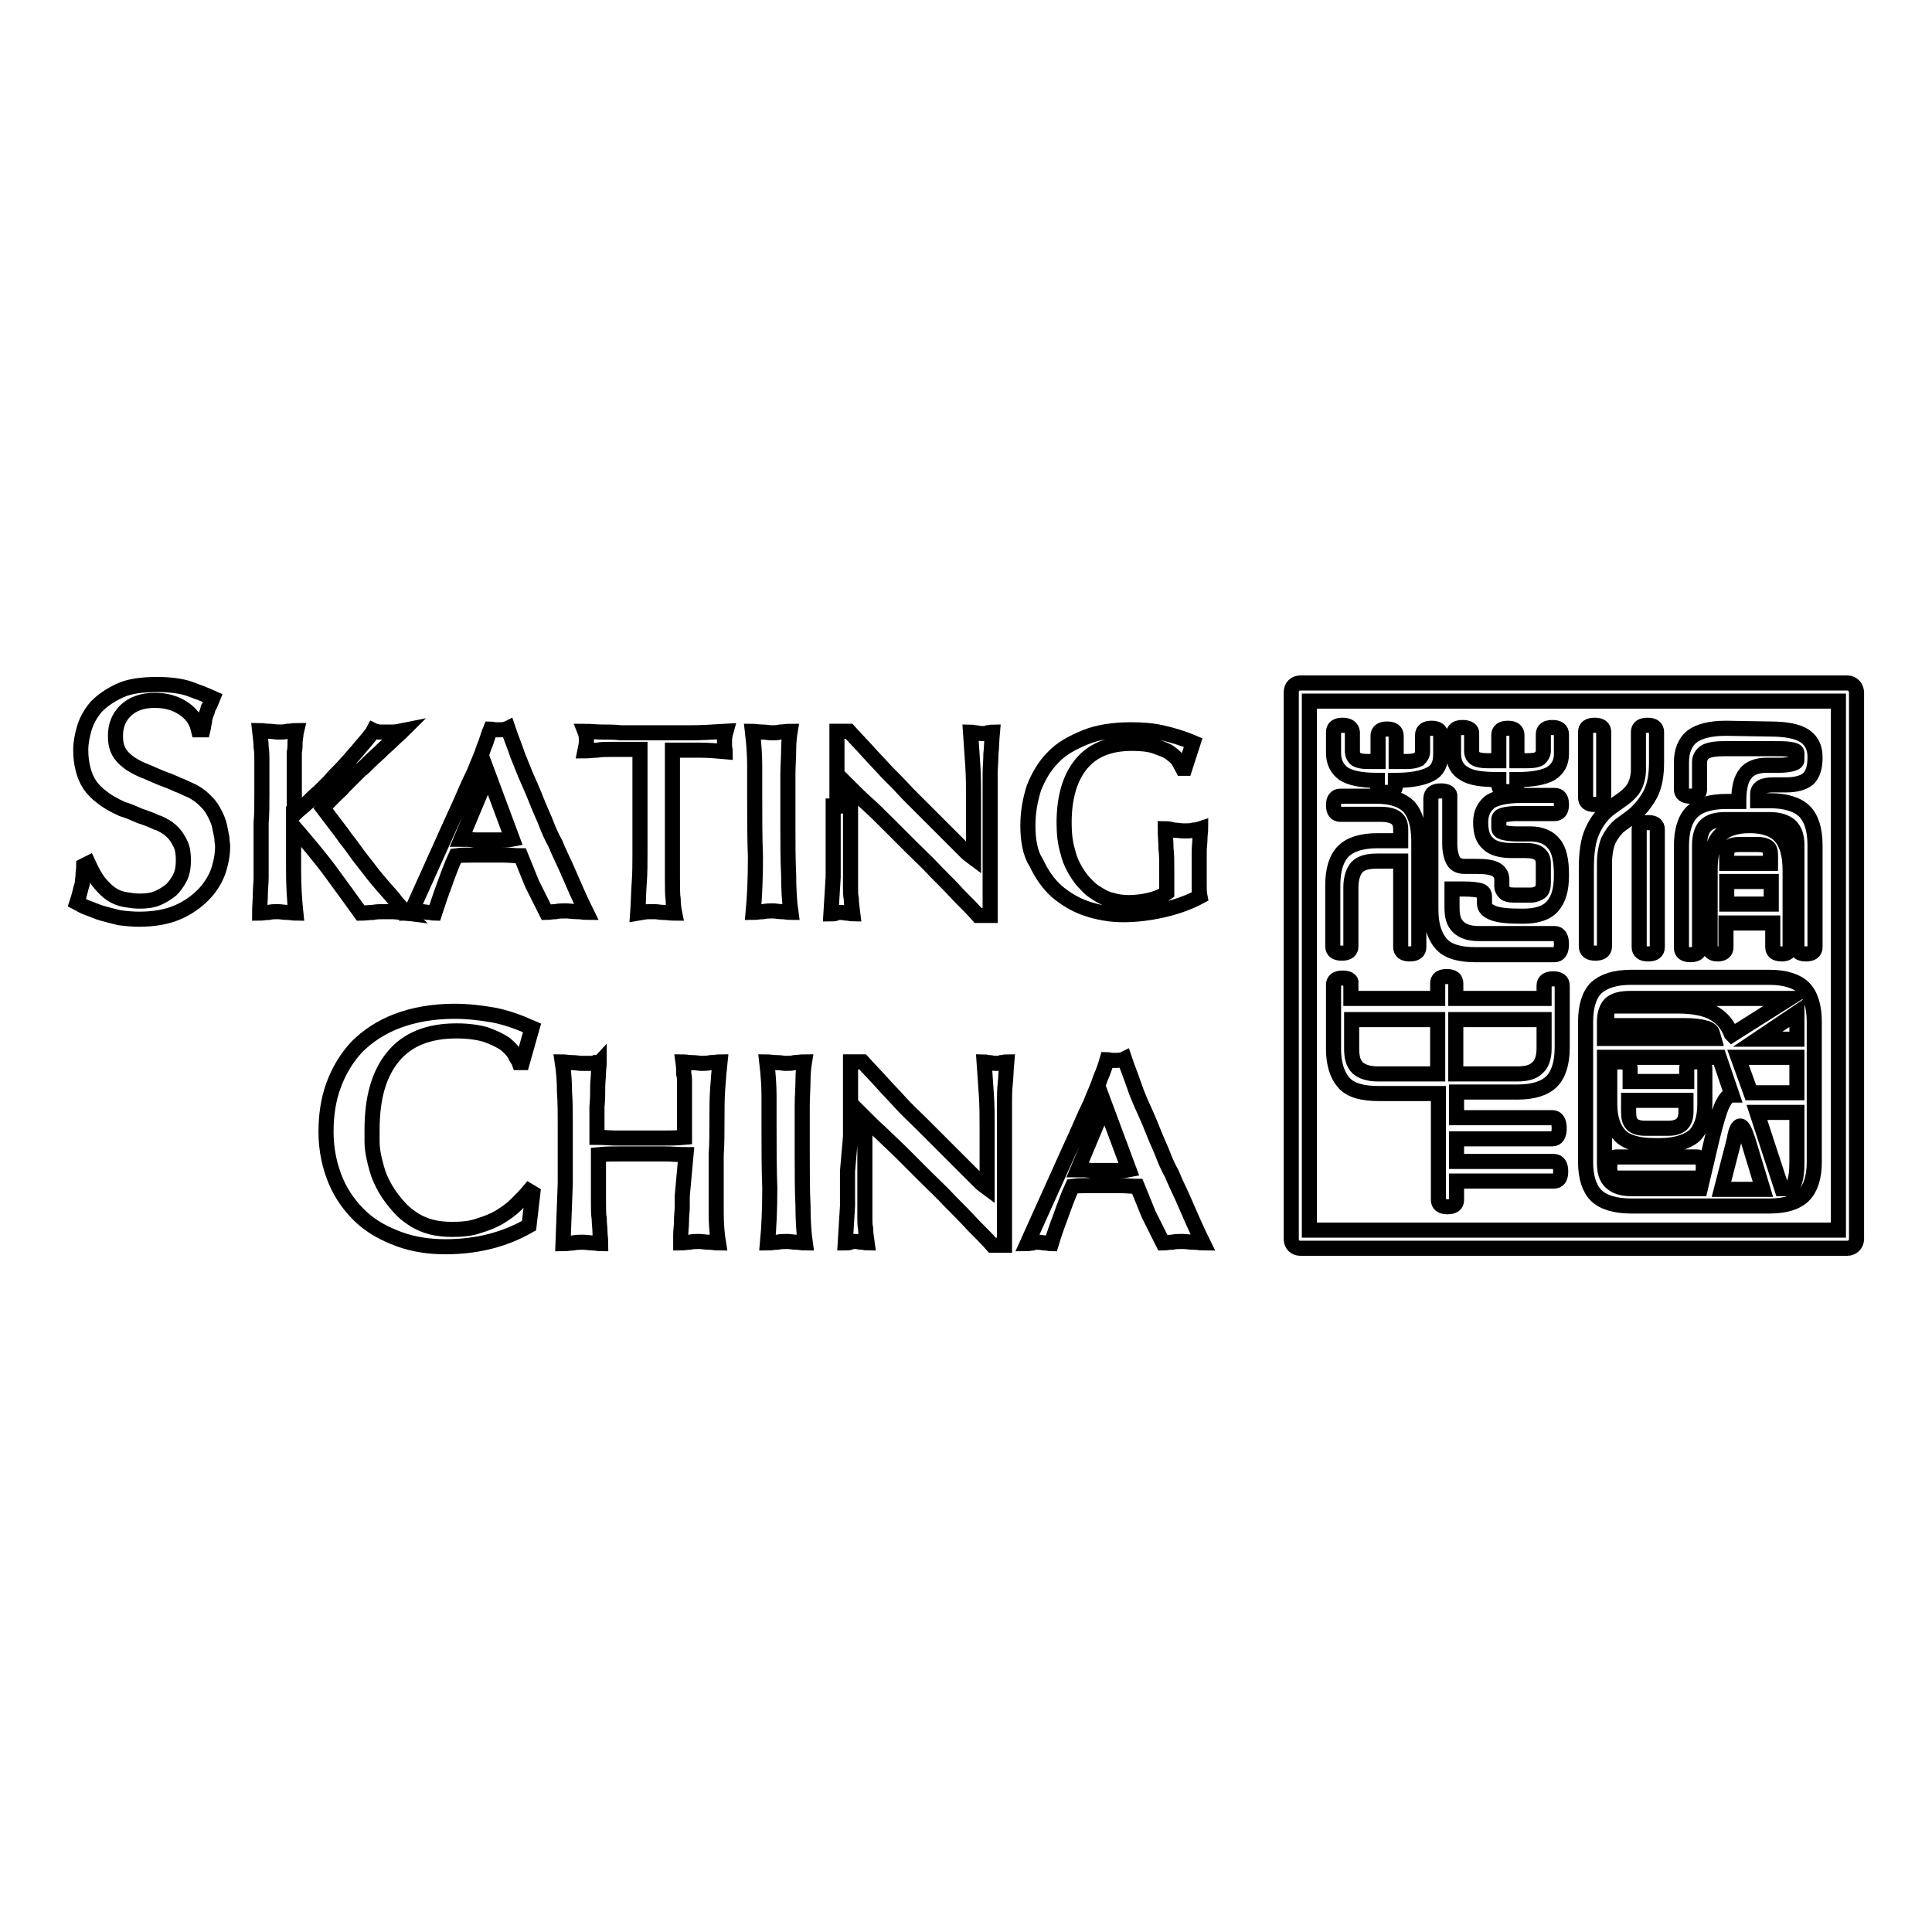
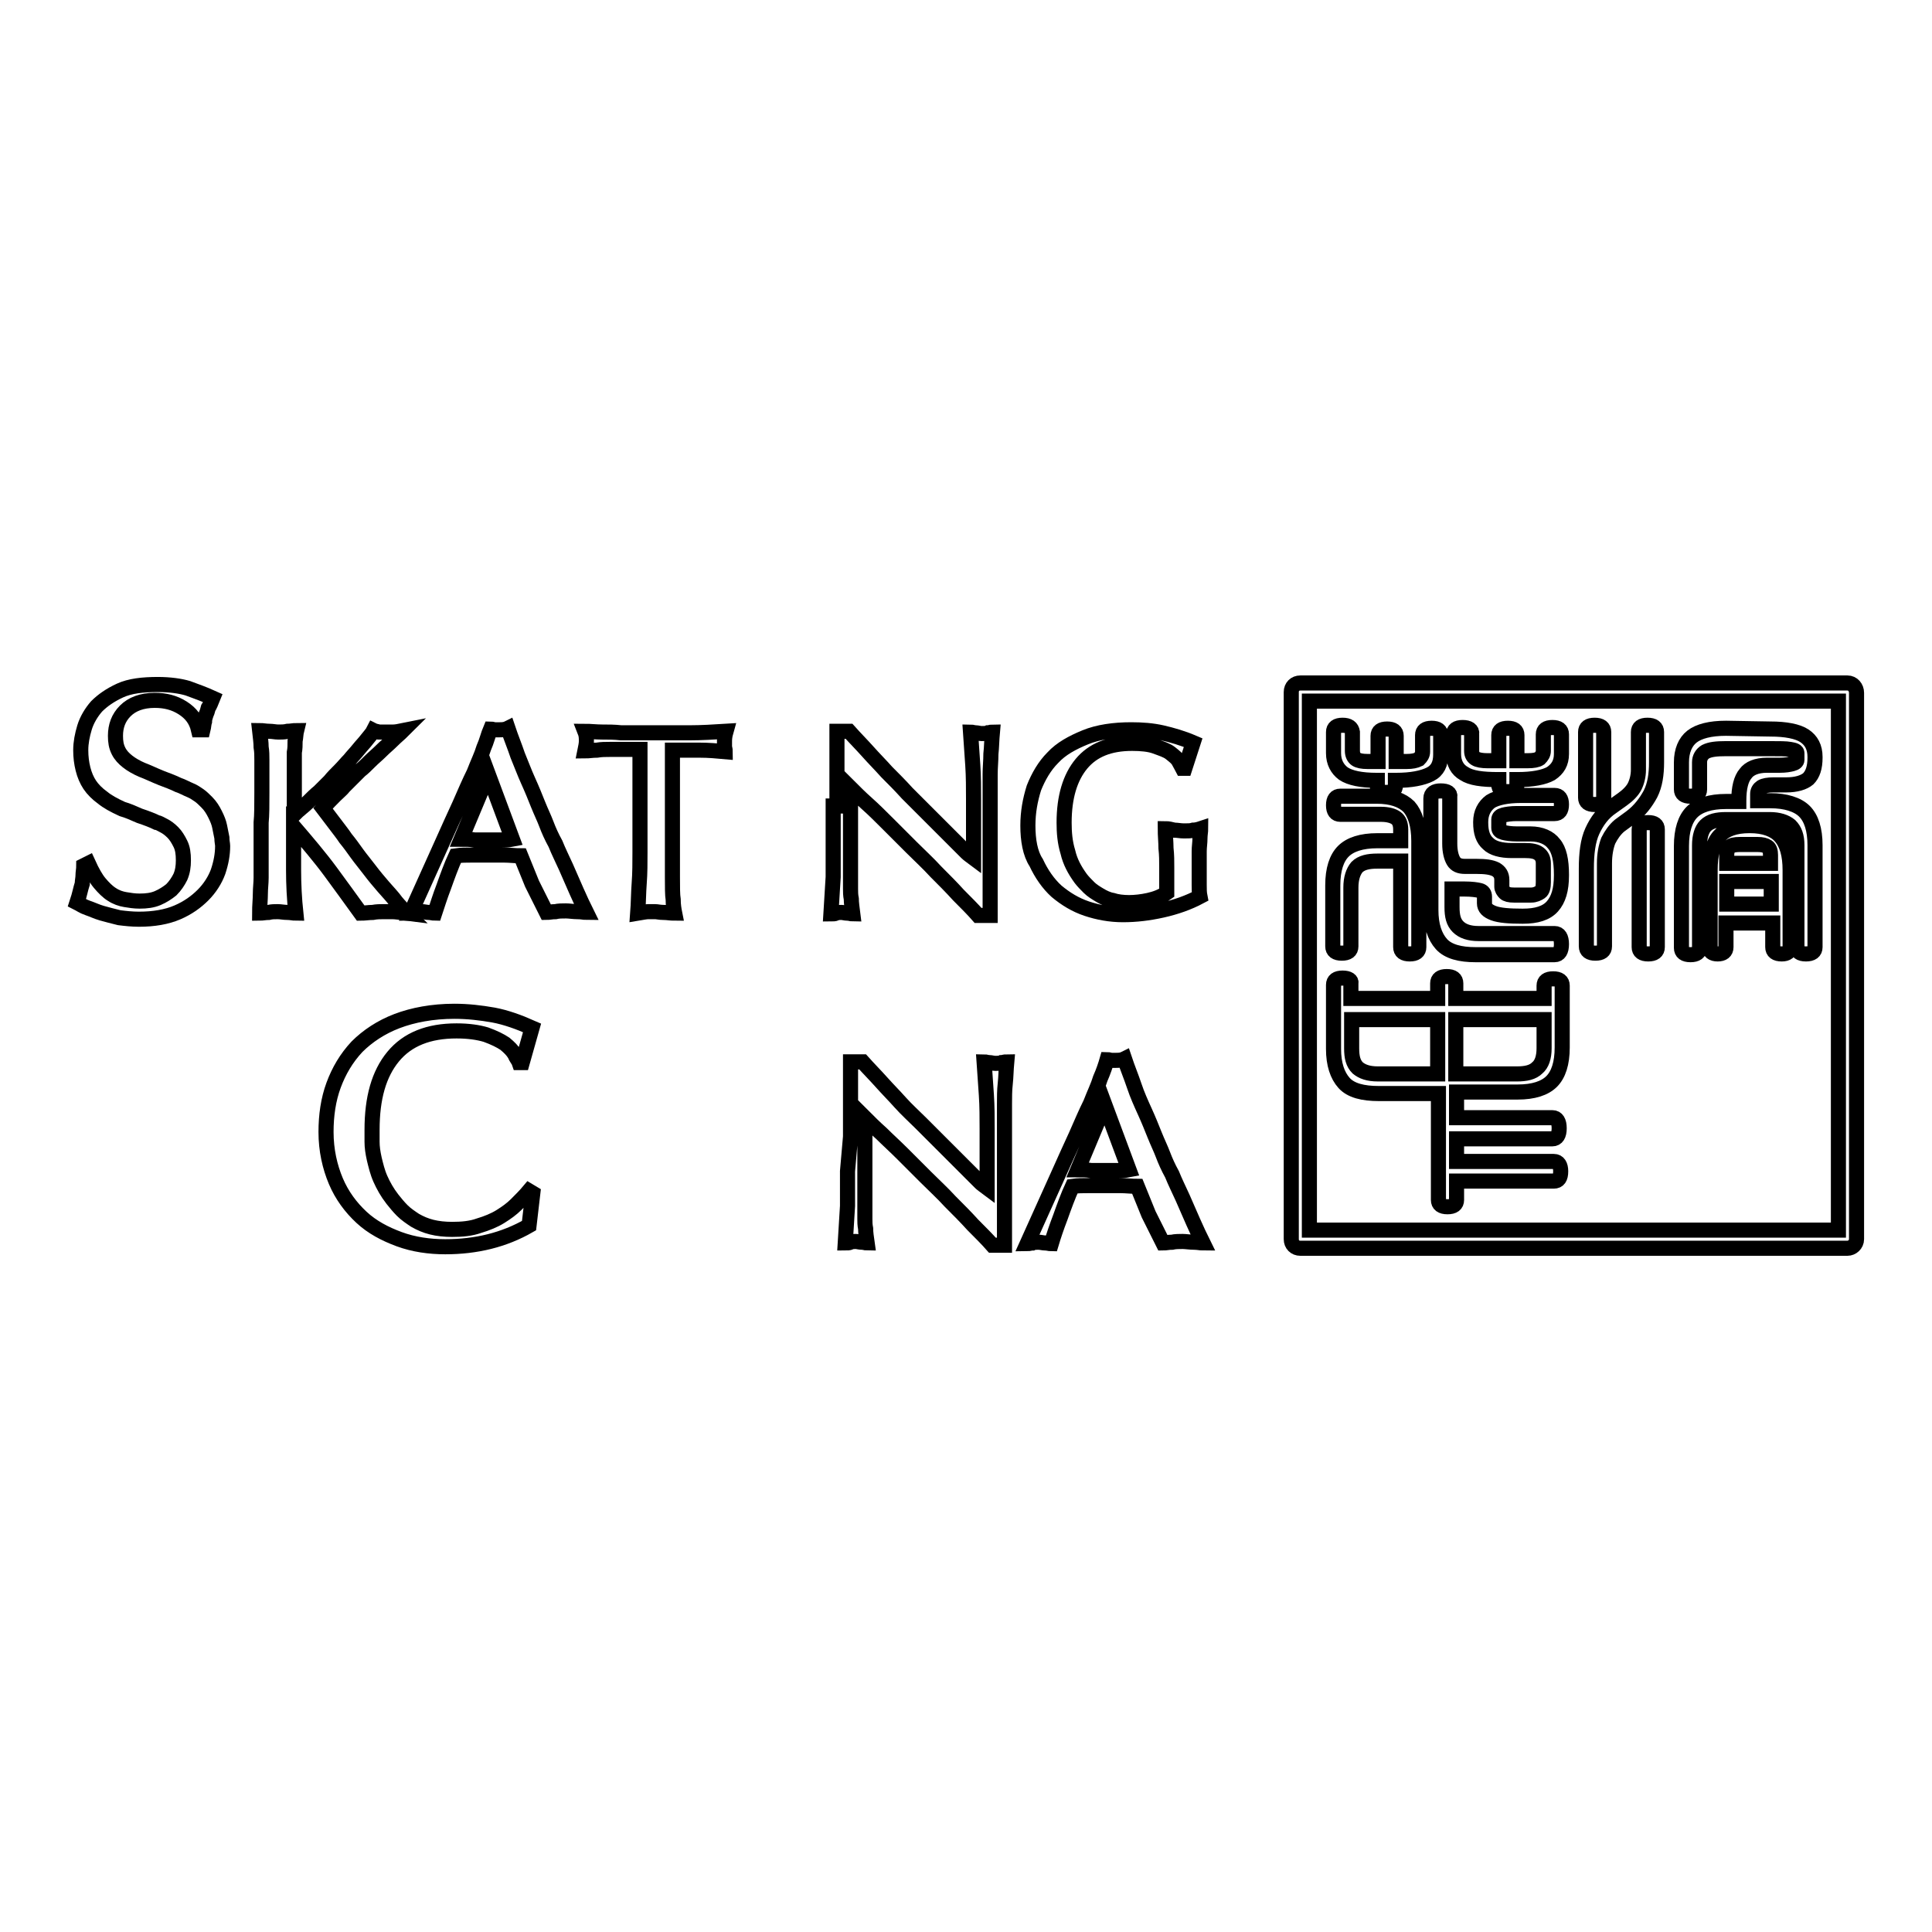
<svg xmlns="http://www.w3.org/2000/svg" version="1.1" x="0px" y="0px" viewBox="0 0 256 256" enable-background="new 0 0 256 256" xml:space="preserve">
  <g>
    <g>
      <path stroke-width="2" fill-opacity="0" stroke="#000000" d="M177.9,96.1c-0.8,0-1.2,0.3-1.2,0.9v2.8c0,1.2,0.5,2.1,1.3,2.7c0.9,0.6,2.4,0.9,4.4,0.9h0.1v0.7c0,0.6,0.4,0.9,1.2,0.9c0.8,0,1.2-0.3,1.2-0.9v-0.7h0.1c2,0,3.5-0.3,4.5-0.8s1.4-1.4,1.4-2.6v-2.6c0-0.6-0.4-0.9-1.2-0.9c-0.8,0-1.2,0.3-1.2,0.9v2.2c0,0.4-0.2,0.7-0.5,1c-0.4,0.2-0.9,0.3-1.6,0.3h-1.4v-3.4c0-0.6-0.4-0.9-1.2-0.9c-0.8,0-1.2,0.3-1.2,0.9v3.4h-1.4c-0.7,0-1.2-0.1-1.5-0.3c-0.3-0.2-0.5-0.6-0.5-1.1V97C179.1,96.4,178.7,96.1,177.9,96.1L177.9,96.1z M193.8,96.4c-0.8,0-1.2,0.3-1.2,0.9v2.6c0,1.2,0.5,2.1,1.4,2.6c0.9,0.6,2.4,0.8,4.5,0.8h0.1v0.7c0,0.6,0.4,0.9,1.2,0.9c0.8,0,1.2-0.3,1.2-0.9v-0.7h0.1c2,0,3.5-0.3,4.4-0.8c0.9-0.6,1.4-1.4,1.4-2.6v-2.6c0-0.6-0.4-0.9-1.2-0.9c-0.8,0-1.2,0.3-1.2,0.9v2.2c0,0.4-0.2,0.7-0.5,1c-0.3,0.2-0.8,0.3-1.6,0.3H201v-3.4c0-0.6-0.4-0.9-1.2-0.9c-0.8,0-1.2,0.3-1.2,0.9v3.4h-1.5c-0.7,0-1.3-0.1-1.6-0.3c-0.3-0.2-0.5-0.5-0.5-1v-2.2C195.1,96.7,194.6,96.4,193.8,96.4L193.8,96.4z M176.7,106.7c0,0.8,0.3,1.2,0.9,1.2h5.4c0.9,0,1.6,0.2,2,0.5s0.6,0.8,0.6,1.5v1.5h-3.1c-2.1,0-3.6,0.5-4.5,1.4c-0.9,0.9-1.4,2.4-1.4,4.5v8.1c0,0.6,0.4,0.9,1.2,0.9c0.8,0,1.2-0.3,1.2-0.9v-7.8c0-1.2,0.3-2.1,0.8-2.7c0.6-0.6,1.5-0.8,2.7-0.8h3.1v11.4c0,0.6,0.4,0.9,1.2,0.9c0.8,0,1.2-0.3,1.2-0.9v-14.1c0-2.1-0.5-3.6-1.3-4.5c-0.9-0.9-2.3-1.4-4.3-1.4h-4.8C177,105.5,176.7,105.9,176.7,106.7L176.7,106.7z M190.9,104.8c-0.8,0-1.3,0.3-1.3,1v14.8c0,2,0.5,3.5,1.4,4.5s2.5,1.4,4.5,1.4H206c0.6,0,0.9-0.5,0.9-1.4c0-0.9-0.3-1.4-0.9-1.4h-10.1c-1.2,0-2.1-0.3-2.7-0.9c-0.6-0.6-0.8-1.4-0.8-2.6v-2.4h1.7c0.9,0,1.6,0.1,2,0.2c0.4,0.1,0.6,0.4,0.6,0.8v0.9c0,0.6,0.4,1,1.2,1.3c0.8,0.3,2.1,0.4,3.8,0.4h0.1c1.8,0,3.1-0.4,3.9-1.3c0.8-0.9,1.2-2.2,1.2-4.1v-0.1c0-1.9-0.3-3.3-1-4.1c-0.6-0.8-1.7-1.3-3.1-1.3H201c-0.8,0-1.4-0.1-1.8-0.2c-0.4-0.1-0.6-0.3-0.6-0.6v-1.1c0-0.3,0.2-0.5,0.6-0.6c0.4-0.1,1-0.2,1.8-0.2h5c0.6,0,0.9-0.4,0.9-1.2s-0.3-1.2-0.9-1.2h-4.5c-1.8,0-3.2,0.3-4,0.8c-0.8,0.6-1.3,1.5-1.3,2.7v0.1c0,1.3,0.3,2.2,1,2.8c0.6,0.6,1.7,0.9,3.1,0.9h1.8c0.8,0,1.4,0.1,1.8,0.4s0.6,0.7,0.6,1.3v2.5c0,0.6-0.1,1.1-0.4,1.3s-0.7,0.4-1.2,0.4h-2.3c-0.6,0-1-0.1-1.2-0.3c-0.2-0.2-0.4-0.5-0.4-0.8v-0.9c0-0.7-0.3-1.1-0.8-1.4c-0.6-0.3-1.4-0.4-2.6-0.4h-1.5c-0.7,0-1.2-0.2-1.5-0.7c-0.3-0.5-0.5-1.3-0.5-2.3v-6.2C192.2,105.1,191.8,104.8,190.9,104.8L190.9,104.8z" />
      <path stroke-width="2" fill-opacity="0" stroke="#000000" d="M210.1,105.7c0,0.6,0.4,0.9,1.2,0.9s1.2-0.3,1.2-0.9V97c0-0.6-0.4-0.9-1.2-0.9s-1.2,0.3-1.2,0.9V105.7z M218.3,96.1c-0.8,0-1.2,0.3-1.2,0.9v5c0,0.8-0.2,1.6-0.5,2.2c-0.3,0.6-0.9,1.2-1.6,1.7l-1.4,1c-1.2,0.8-2,1.9-2.6,3.2c-0.6,1.3-0.8,3-0.8,5v10.3c0,0.6,0.4,0.9,1.2,0.9c0.8,0,1.2-0.3,1.2-0.9v-11c0-1.2,0.2-2.2,0.5-3c0.4-0.8,0.9-1.5,1.5-2l1.5-1.1c1.2-0.9,2-2,2.6-3.1c0.6-1.2,0.8-2.6,0.8-4.2v-4C219.5,96.4,219.1,96.1,218.3,96.1L218.3,96.1z M228.7,96.5c-2.1,0-3.6,0.4-4.5,1.1c-0.9,0.7-1.4,1.9-1.4,3.4v3.6c0,0.6,0.4,0.9,1.2,0.9c0.8,0,1.2-0.3,1.2-0.9v-3.6c0-0.6,0.3-1.1,0.8-1.4c0.6-0.3,1.4-0.4,2.7-0.4h5.8c1.3,0,2.2,0,2.7,0.1c0.6,0.1,0.9,0.2,0.9,0.5v0.9c0,0.2-0.2,0.4-0.6,0.5c-0.4,0.1-0.9,0.2-1.7,0.2h-1.7c-1.3,0-2.3,0.4-2.8,1.1c-0.6,0.7-0.9,1.9-0.9,3.6v0.1h-1.7c-2.1,0-3.6,0.5-4.5,1.4c-0.9,0.9-1.4,2.4-1.4,4.5v13.5c0,0.6,0.4,0.9,1.2,0.9c0.8,0,1.2-0.3,1.2-0.9V112c0-1.2,0.3-2.1,0.8-2.6c0.6-0.6,1.5-0.8,2.7-0.8h5.8c1.2,0,2.1,0.3,2.7,0.8c0.6,0.6,0.9,1.4,0.9,2.6v13.5c0,0.6,0.4,0.9,1.2,0.9c0.8,0,1.2-0.3,1.2-0.9V112c0-2.1-0.5-3.6-1.4-4.5c-0.9-0.9-2.5-1.4-4.5-1.4h-1.7v-0.9c0-0.4,0.2-0.7,0.5-0.9c0.3-0.2,0.9-0.3,1.6-0.3h1.7c1.3,0,2.3-0.3,2.9-0.8c0.6-0.6,0.9-1.5,0.9-2.8v-0.1c0-1.3-0.5-2.2-1.4-2.8c-0.9-0.6-2.5-0.9-4.5-0.9L228.7,96.5L228.7,96.5L228.7,96.5L228.7,96.5L228.7,96.5z M217.2,125.5c0,0.6,0.4,0.9,1.2,0.9s1.2-0.3,1.2-0.9v-15.6c0-0.6-0.4-0.9-1.2-0.9s-1.2,0.3-1.2,0.9V125.5z M226.5,125.5c0,0.6,0.4,0.9,1.1,0.9c0.7,0,1.1-0.3,1.1-0.9v-3.2h6.2v3.2c0,0.6,0.4,0.9,1.2,0.9c0.7,0,1.1-0.3,1.1-0.9v-10.2c0-2-0.4-3.5-1.3-4.5c-0.8-0.9-2.2-1.4-4-1.4h-0.1c-1.9,0-3.2,0.5-4,1.4c-0.8,0.9-1.2,2.4-1.2,4.5V125.5L226.5,125.5z M229.2,112.2c0.2-0.2,0.7-0.3,1.3-0.3h2.4c0.6,0,1,0.1,1.3,0.3c0.3,0.2,0.4,0.6,0.4,1.1v1.1h-5.8v-1.1C228.8,112.8,228.9,112.5,229.2,112.2L229.2,112.2z M234.7,116.8v3h-5.9v-3H234.7L234.7,116.8z" />
      <path stroke-width="2" fill-opacity="0" stroke="#000000" d="M177.9,129.6c-0.8,0-1.2,0.3-1.2,0.9v8.5c0,2,0.5,3.5,1.4,4.5s2.5,1.4,4.6,1.4h7.9V159c0,0.6,0.4,0.9,1.2,0.9c0.8,0,1.2-0.3,1.2-0.9v-2.5h12.9c0.6,0,0.9-0.4,0.9-1.3c0-0.8-0.3-1.3-0.9-1.3h-12.9v-3h12.7c0.6,0,0.9-0.5,0.9-1.4c0-0.9-0.3-1.4-0.9-1.4h-12.7v-3.4h8.1c2.1,0,3.6-0.5,4.5-1.4c0.9-0.9,1.4-2.4,1.4-4.5v-8.2c0-0.6-0.4-0.9-1.2-0.9c-0.8,0-1.2,0.3-1.2,0.9v1.7h-11.7v-2c0-0.6-0.4-0.9-1.2-0.9c-0.8,0-1.2,0.3-1.2,0.9v2h-11.5v-2C179.1,129.9,178.7,129.6,177.9,129.6L177.9,129.6z M190.5,135.1v7.2h-7.9c-1.3,0-2.1-0.3-2.7-0.8c-0.6-0.6-0.8-1.4-0.8-2.6v-3.8H190.5L190.5,135.1z M204.6,135.1v3.8c0,1.2-0.3,2.1-0.9,2.6c-0.6,0.6-1.5,0.8-2.7,0.8h-8.1v-7.2H204.6L204.6,135.1z" />
-       <path stroke-width="2" fill-opacity="0" stroke="#000000" d="M210.1,154c0,2,0.5,3.5,1.4,4.4c0.9,0.9,2.5,1.4,4.6,1.4h18.4c2.1,0,3.6-0.5,4.5-1.4c0.9-0.9,1.4-2.4,1.4-4.4v-18.6c0-2.1-0.5-3.6-1.4-4.5c-0.9-0.9-2.5-1.4-4.5-1.4h-18.4c-2.1,0-3.6,0.5-4.6,1.4c-0.9,0.9-1.4,2.4-1.4,4.5V154L210.1,154z M213.4,133c0.6-0.5,1.4-0.7,2.7-0.7h21l-7.6,4.8l-0.1-0.1c-0.5-1.3-1.3-2.2-2.4-2.8c-1.1-0.6-2.7-0.9-4.7-0.9h-8.4c-0.6,0-1,0.4-1,1.3c0,0.9,0.3,1.3,1,1.3h9.3c1.2,0,2.1,0.1,2.7,0.3c0.6,0.1,0.9,0.4,1,0.7l0.2,0.7h-14.5v-2.2C212.6,134.3,212.9,133.5,213.4,133L213.4,133z M238.1,137.7h-5.2l5.2-3.5V137.7z M227.8,140.1l1.7,5h-0.1c-0.4,0-0.8,0.5-1.2,1.3c-0.4,0.9-0.8,2.3-1.3,4.3l-1.6,6.8h-9.2c-1.2,0-2.1-0.3-2.7-0.9c-0.6-0.6-0.8-1.4-0.8-2.6v-13.9H227.8L227.8,140.1z M238.1,140.1v4.7H232l-1.7-4.7H238.1z M214.6,140.7c-0.9,0-1.3,0.3-1.3,0.9v4.7c0,1.9,0.5,3.3,1.4,4.2c0.9,0.9,2.5,1.3,4.5,1.3h0.8c2,0,3.5-0.5,4.5-1.3c0.9-0.9,1.4-2.3,1.4-4.2v-4.7c0-0.6-0.4-0.9-1.2-0.9c-0.8,0-1.2,0.3-1.2,0.9v1.7h-7.5v-1.8C215.9,141,215.5,140.7,214.6,140.7L214.6,140.7z M223.4,145.8v1.5c0,0.8-0.2,1.3-0.6,1.7c-0.4,0.3-0.9,0.5-1.7,0.5h-3.1c-0.8,0-1.4-0.2-1.7-0.5c-0.4-0.4-0.5-0.9-0.5-1.7v-1.5H223.4z M230.6,149.2c0.3,0,0.6,0.6,1,1.8l2,6.6h-5.5l1.7-6.6C230,149.7,230.3,149.2,230.6,149.2L230.6,149.2z M238.1,147.4v6.6c0,1.2-0.1,2-0.3,2.6c-0.2,0.6-0.5,0.9-0.9,0.9h-0.8l-3.3-10.1L238.1,147.4L238.1,147.4z M213.3,154.7c0,0.9,0.3,1.4,0.9,1.4h10.6c0.6,0,0.9-0.5,0.9-1.4c0-1-0.3-1.4-0.9-1.4h-10.6C213.6,153.3,213.3,153.8,213.3,154.7L213.3,154.7z" />
      <path stroke-width="2" fill-opacity="0" stroke="#000000" d="M244.8,90.5h-72.5c-0.7,0-1.2,0.5-1.2,1.2v72.5c0,0.7,0.5,1.2,1.2,1.2h72.5c0.6,0,1.2-0.5,1.2-1.2V91.8C246,91.1,245.5,90.5,244.8,90.5z M243.6,163h-70.1V92.9h70.1V163L243.6,163z" />
      <path stroke-width="2" fill-opacity="0" stroke="#000000" d="M11.7,114.4c0.5,1.1,1,2,1.5,2.6c0.5,0.6,1.1,1.2,1.6,1.5c0.6,0.4,1.2,0.6,1.8,0.7c0.6,0.1,1.2,0.2,1.9,0.2c0.9,0,1.7-0.1,2.4-0.4c0.7-0.3,1.3-0.7,1.8-1.1c0.5-0.5,0.9-1.1,1.2-1.7c0.3-0.7,0.4-1.4,0.4-2.2c0-0.9-0.1-1.6-0.4-2.2c-0.3-0.6-0.6-1.1-1-1.5c-0.4-0.4-0.8-0.7-1.2-0.9c-0.4-0.2-0.7-0.4-0.9-0.4c-0.6-0.3-1.4-0.6-2.3-0.9c-0.9-0.4-1.6-0.7-2.3-0.9c-1.1-0.5-2-1-2.6-1.5c-0.7-0.5-1.3-1.1-1.7-1.7c-0.4-0.6-0.7-1.3-0.9-2.1s-0.3-1.6-0.3-2.5c0-1,0.2-2,0.5-3c0.3-1,0.9-2,1.6-2.8c0.8-0.8,1.8-1.5,3.1-2.1c1.3-0.6,3-0.8,5-0.8c1.6,0,3,0.2,4,0.5c1.1,0.4,2.2,0.8,3.3,1.3c-0.2,0.5-0.4,1-0.6,1.3c-0.1,0.4-0.2,0.7-0.3,0.9c-0.1,0.3-0.2,0.6-0.2,0.9c-0.1,0.3-0.1,0.7-0.2,1.1h-0.6c-0.3-1.3-1-2.2-2.1-2.9c-1.1-0.7-2.3-1-3.7-1c-1.7,0-3,0.5-3.9,1.4c-0.9,0.9-1.3,2-1.3,3.3c0,0.8,0.1,1.4,0.4,2c0.3,0.6,0.7,1,1.2,1.4c0.5,0.4,1.2,0.8,1.9,1.1c0.8,0.3,1.6,0.7,2.6,1.1c0.8,0.3,1.6,0.6,2.2,0.9c0.6,0.2,1.1,0.5,1.6,0.7c0.5,0.2,0.9,0.5,1.2,0.7c0.3,0.2,0.7,0.6,1,0.9c0.5,0.5,0.8,1,1.1,1.6c0.3,0.6,0.5,1.1,0.6,1.6s0.2,1,0.3,1.5c0,0.5,0.1,0.8,0.1,1.1c0,1.1-0.2,2.2-0.6,3.4c-0.4,1.1-1.1,2.2-2,3.1c-0.9,0.9-2,1.7-3.4,2.3c-1.4,0.6-3.1,0.9-5.1,0.9c-0.9,0-1.8-0.1-2.6-0.2c-0.8-0.2-1.6-0.4-2.3-0.6s-1.3-0.5-1.9-0.7c-0.6-0.2-1-0.5-1.4-0.7c0.2-0.6,0.3-1,0.4-1.4c0.1-0.4,0.2-0.8,0.3-1.1c0-0.4,0.1-0.7,0.1-1.1c0-0.4,0.1-0.8,0.1-1.3L11.7,114.4L11.7,114.4z" />
      <path stroke-width="2" fill-opacity="0" stroke="#000000" d="M34.7,105c0-1,0-1.8,0-2.5c0-0.6,0-1.2,0-1.8c0-0.6,0-1.1-0.1-1.7c0-0.6-0.1-1.3-0.2-2.2c0.4,0,0.8,0.1,1.3,0.1c0.4,0,0.8,0.1,1.2,0.1c0.4,0,0.8,0,1.2-0.1c0.4,0,0.8-0.1,1.2-0.1c-0.1,0.4-0.1,0.9-0.2,1.4c0,0.5,0,1-0.1,1.5c0,0.5,0,1,0,1.5s0,0.8,0,1.1c0,0.9,0,1.8,0,2.8c0,1,0,1.9,0,2.8c0.6-0.6,1.3-1.1,1.8-1.6c0.5-0.5,1-1,1.5-1.4c0.5-0.5,0.9-0.9,1.4-1.4c0.4-0.5,0.9-1,1.4-1.5c0.4-0.4,0.8-0.9,1.2-1.3c0.4-0.5,0.8-0.9,1.2-1.4c0.4-0.5,0.8-0.9,1.1-1.3s0.7-0.8,0.9-1.2c0.2,0.1,0.4,0.1,0.7,0.2c0.3,0,0.6,0,0.9,0c0.3,0,0.6,0,1,0c0.4,0,0.8-0.1,1.3-0.2c-0.4,0.4-0.9,0.8-1.4,1.3c-0.5,0.5-1,0.9-1.5,1.4c-0.5,0.5-1,0.9-1.5,1.4c-0.5,0.5-0.9,0.9-1.3,1.2c-0.4,0.4-0.8,0.8-1.1,1.1s-0.6,0.6-1,1c-0.3,0.4-0.7,0.7-1.2,1.2s-1,1-1.6,1.7l1.9,2.5c0.3,0.4,0.7,0.9,1.1,1.5c0.5,0.6,1,1.3,1.5,2s1.1,1.4,1.7,2.2c0.6,0.8,1.2,1.5,1.8,2.2c0.6,0.7,1.2,1.3,1.7,2c0.5,0.6,1,1.1,1.4,1.5c-0.8-0.1-1.5-0.2-1.9-0.2c-0.5,0-0.9,0-1.2,0c-0.4,0-0.9,0-1.4,0.1c-0.5,0-1.1,0.1-1.6,0.1c-1.3-1.8-2.6-3.6-4-5.5c-1.4-1.9-3.1-3.9-4.9-6c0,2,0,3.9,0,5.8c0,1.9,0.1,3.8,0.3,5.7c-0.3,0-0.7-0.1-1.1-0.1c-0.5,0-0.9-0.1-1.3-0.1c-0.4,0-0.8,0-1.2,0.1c-0.4,0-0.9,0.1-1.2,0.1c0-1,0.1-1.8,0.1-2.6c0-0.7,0.1-1.4,0.1-2.1c0-0.7,0-1.3,0-2c0-0.7,0-1.4,0-2.3s0-1.9,0-3C34.7,108,34.7,106.7,34.7,105z" />
      <path stroke-width="2" fill-opacity="0" stroke="#000000" d="M70.5,117.1l-1.5-3.7c-0.7,0-1.5-0.1-2.2-0.1c-0.7,0-1.5,0-2.2,0c-0.7,0-1.4,0-2.1,0c-0.7,0-1.4,0-2.1,0.1c-0.6,1.3-1.1,2.7-1.6,4.1c-0.5,1.3-0.9,2.6-1.2,3.5c-0.2,0-0.5-0.1-0.8-0.1c-0.3,0-0.6-0.1-0.9-0.1c-0.3,0-0.6,0-0.8,0.1s-0.5,0.1-0.7,0.1l4.1-9.1c0.9-2,1.7-3.8,2.4-5.3c0.7-1.6,1.3-3,1.9-4.2c0.5-1.3,1-2.3,1.3-3.3c0.4-0.9,0.6-1.8,0.9-2.5c0.2,0,0.4,0.1,0.6,0.1c0.2,0,0.4,0,0.6,0c0.3,0,0.7,0,1.1-0.2c0.4,1.2,0.9,2.4,1.3,3.6c0.5,1.2,0.9,2.3,1.4,3.4c0.5,1.1,0.9,2.1,1.3,3.1c0.4,1,0.8,1.8,1.1,2.6c0.3,0.8,0.7,1.7,1.2,2.6c0.4,1,0.9,2,1.4,3.1c0.5,1.1,0.9,2.1,1.4,3.2c0.5,1.1,0.9,2,1.3,2.8c-0.3,0-0.6-0.1-1.2-0.1c-0.5,0-1.1-0.1-1.5-0.1c-0.5,0-1,0-1.4,0.1c-0.5,0-0.8,0.1-1.2,0.1L70.5,117.1z M64.7,102.6l-3.6,8.6c0.6,0,1.2,0,1.8,0.1c0.6,0,1.2,0,1.8,0c0.5,0,1.1,0,1.6,0c0.5,0,1.1,0,1.6-0.1L64.7,102.6z" />
      <path stroke-width="2" fill-opacity="0" stroke="#000000" d="M89.1,116.2c0,1.3,0,2.4,0.1,3c0,0.7,0.1,1.3,0.2,1.8c-0.5,0-1-0.1-1.5-0.1c-0.5,0-0.8-0.1-1.1-0.1c-0.3,0-0.6,0-0.9,0c-0.3,0-0.8,0.1-1.4,0.2c0.1-1.3,0.1-2.7,0.2-4c0.1-1.3,0.1-2.7,0.1-4l0-9.8c0-0.6,0-1.3,0-1.9c0-0.6,0-1.3,0-2h-1.8c-0.1,0-0.3,0-0.7,0c-0.4,0-0.9,0-1.5,0c-0.6,0-1.1,0-1.7,0.1c-0.6,0-1.1,0.1-1.6,0.1c0.1-0.5,0.2-0.9,0.2-1.3s0-0.8-0.2-1.3c0.7,0,1.5,0.1,2.3,0.1c0.8,0,1.6,0,2.5,0.1c0.8,0,1.6,0,2.4,0c0.8,0,1.5,0,2.2,0c1.5,0,3,0,4.5,0c1.5,0,3.2-0.1,4.8-0.2C96,97.6,96,98,96,98.3c0,0.2,0,0.4,0,0.6c0,0.2,0.1,0.4,0.1,0.7c-1.1-0.1-2.2-0.2-3.4-0.2c-1.2,0-2.4,0-3.6,0c0,0.6,0,1.3,0,1.9c0,0.6,0,1.3,0,2L89.1,116.2L89.1,116.2z" />
-       <path stroke-width="2" fill-opacity="0" stroke="#000000" d="M100,105c0-1.1,0-2.3,0-3.6c0-1.3-0.1-2.8-0.3-4.5c0.3,0,0.8,0.1,1.3,0.1c0.5,0,0.9,0.1,1.2,0.1c0.4,0,0.8,0,1.2-0.1c0.4,0,0.8-0.1,1.3-0.1c-0.1,0.6-0.2,1.5-0.2,2.5s-0.1,2.1-0.1,3.3c0,1.2,0,2.3,0,3.4c0,1.1,0,2.1,0,3c0,2.6,0,4.9,0.1,6.8c0,1.9,0.1,3.6,0.3,5c-0.4,0-0.8-0.1-1.2-0.1c-0.4,0-0.8-0.1-1.2-0.1c-0.4,0-0.8,0-1.3,0.1c-0.4,0-0.9,0.1-1.3,0.1c0.2-2.1,0.3-4.6,0.3-7.3C100,110.9,100,108.1,100,105z" />
      <path stroke-width="2" fill-opacity="0" stroke="#000000" d="M110.9,106.8c0-1.7,0-3.3,0-5c0-1.6,0-3.3,0-4.9c0.1,0,0.3,0,0.4,0c0.1,0,0.3,0,0.4,0s0.3,0,0.4,0c0.1,0,0.3,0,0.4,0c0.8,0.9,1.7,1.8,2.5,2.7c0.8,0.9,1.7,1.8,2.5,2.7c0.9,0.9,1.8,1.8,2.7,2.8c0.9,0.9,1.9,1.9,3,3l4.1,4.1c0.3,0.3,0.6,0.6,0.8,0.8c0.2,0.2,0.5,0.4,0.9,0.7v-7.8c0-1.5,0-3-0.1-4.5c-0.1-1.5-0.2-3-0.3-4.4c0.2,0,0.4,0.1,0.7,0.1c0.2,0,0.5,0.1,0.8,0.1c0.3,0,0.6,0,0.8-0.1c0.2,0,0.4-0.1,0.6-0.1c-0.1,1.1-0.1,2-0.2,2.9c0,0.9-0.1,1.8-0.1,2.7c0,0.9,0,1.9,0,2.8c0,1,0,2.1,0,3.4c0,0.5,0,1.2,0,2c0,0.8,0,1.7,0,2.6c0,0.9,0,1.7,0,2.5s0,1.4,0,1.9c0,0.2,0,0.4,0,0.7c0,0.3,0,0.6,0,1c0,0.3,0,0.7,0,1c0,0.3,0,0.6,0,0.8c-0.1,0-0.2,0-0.4,0c-0.1,0-0.2,0-0.4,0s-0.2,0-0.4,0c-0.1,0-0.2,0-0.4,0c-0.7-0.8-1.6-1.7-2.6-2.7c-0.9-1-1.9-2-3-3.1c-1-1.1-2.1-2.1-3.2-3.2c-1.1-1.1-2.1-2.1-3.1-3.1c-1-1-1.9-1.9-2.8-2.7c-0.9-0.8-1.6-1.5-2.2-2.1c0,1.2,0,2.3,0,3.2s0,1.9,0,2.7c0,0.9,0,1.7,0,2.5c0,0.8,0,1.7,0,2.6c0,0.5,0,0.9,0,1.3c0,0.3,0,0.7,0,1.1c0,0.4,0,0.8,0.1,1.3c0,0.5,0.1,1.2,0.2,2c-0.2,0-0.4-0.1-0.7-0.1s-0.6-0.1-0.8-0.1s-0.5,0-0.7,0.1s-0.5,0.1-0.7,0.1l0.3-4.9c0-0.2,0-0.6,0-1c0-0.4,0-0.8,0-1.3c0-0.5,0-0.9,0-1.3s0-0.7,0-1V106.8z" />
      <path stroke-width="2" fill-opacity="0" stroke="#000000" d="M136.2,109.4c0-1.8,0.3-3.4,0.8-5c0.6-1.5,1.4-2.9,2.5-4c1.1-1.2,2.6-2,4.3-2.7c1.7-0.7,3.8-1,6.1-1c1.4,0,2.8,0.1,4.1,0.4c1.3,0.3,2.7,0.7,4.1,1.3l-1.1,3.4h-0.3c-0.1-0.2-0.3-0.5-0.5-0.9c-0.2-0.4-0.6-0.7-1.1-1.1c-0.5-0.4-1.2-0.6-2-0.9c-0.8-0.3-1.9-0.4-3.1-0.4c-3,0-5.2,0.9-6.7,2.7c-1.5,1.8-2.3,4.4-2.3,7.8c0,1.3,0.1,2.6,0.5,3.9c0.3,1.3,0.9,2.4,1.7,3.5c0.3,0.4,0.7,0.8,1.1,1.2c0.4,0.4,0.9,0.7,1.4,1c0.5,0.3,1.1,0.6,1.7,0.7c0.6,0.2,1.4,0.3,2.2,0.3c0.8,0,1.7-0.1,2.6-0.3c0.9-0.2,1.7-0.5,2.4-1c0-0.6,0-1.1,0-1.5c0-0.4,0-0.7,0-0.9c0-0.2,0-0.4,0-0.5c0-0.1,0-0.2,0-0.4c0-0.9,0-1.7-0.1-2.6c0-0.8-0.1-1.7-0.1-2.6c0.4,0,0.8,0.1,1.2,0.2c0.4,0,0.8,0.1,1.3,0.1c0.5,0,0.9,0,1.2-0.1c0.3,0,0.7-0.1,1-0.2c0,0.3-0.1,0.8-0.1,1.3c0,0.6-0.1,1.1-0.1,1.7c0,0.6,0,1.2,0,1.7s0,0.9,0,1.1c0,0.7,0,1.3,0,1.7c0,0.5,0,1,0.1,1.5c-1.5,0.8-3.2,1.4-5,1.8s-3.5,0.6-5.2,0.6c-1.7,0-3.3-0.3-4.8-0.8c-1.5-0.5-2.8-1.3-4-2.3c-1.1-1-2-2.3-2.7-3.8C136.5,113.1,136.2,111.3,136.2,109.4z" />
      <path stroke-width="2" fill-opacity="0" stroke="#000000" d="M69.2,140.8h-0.4c-0.1-0.3-0.4-0.6-0.6-1.1c-0.3-0.5-0.7-0.9-1.3-1.4c-0.6-0.4-1.4-0.8-2.5-1.2c-1-0.3-2.3-0.5-3.9-0.5c-3.7,0-6.5,1.1-8.4,3.4c-1.9,2.3-2.8,5.5-2.8,9.7c0,0.4,0,0.9,0,1.6c0,0.7,0.1,1.4,0.3,2.3c0.2,0.8,0.4,1.7,0.8,2.6c0.4,0.9,0.9,1.8,1.6,2.7c0.4,0.5,0.8,1,1.3,1.5c0.5,0.5,1.1,0.9,1.7,1.3c0.7,0.4,1.4,0.7,2.2,0.9s1.7,0.3,2.7,0.3c1.3,0,2.5-0.1,3.6-0.5c1-0.3,2-0.7,2.8-1.2c0.8-0.5,1.5-1,2.1-1.6c0.6-0.6,1.2-1.2,1.7-1.8l0.5,0.3l-0.5,4.3c-3.3,1.9-7,2.8-11.1,2.8c-2.1,0-4.2-0.3-6.1-1c-1.9-0.7-3.6-1.6-5-2.9c-1.4-1.3-2.6-2.9-3.4-4.8c-0.8-1.9-1.3-4.1-1.3-6.5c0-2.2,0.3-4.3,1-6.2c0.7-1.9,1.7-3.6,3.1-5.1c1.4-1.4,3.2-2.6,5.3-3.4c2.1-0.8,4.7-1.3,7.6-1.3c1.8,0,3.5,0.2,5.2,0.5c1.6,0.3,3.3,0.9,5.1,1.7L69.2,140.8z" />
-       <path stroke-width="2" fill-opacity="0" stroke="#000000" d="M90.9,153c-1,0-1.9-0.1-2.8-0.1c-0.9,0-1.9,0-2.8,0c-1,0-2,0-3,0c-1,0-2,0-3,0.1v3.5c0,1.1,0,2.1,0,2.9c0,0.8,0,1.5,0.1,2.1c0,0.6,0.1,1.2,0.1,1.7c0,0.5,0.1,1,0.1,1.6c-0.3,0-0.6-0.1-1-0.1c-0.4,0-0.9-0.1-1.4-0.1c-0.4,0-0.8,0-1.3,0.1c-0.4,0-0.8,0.1-1.3,0.1c0.1-2.7,0.2-5.3,0.3-8c0-2.6,0-5.3,0-8c0-1.4,0-2.7-0.1-4.1c0-1.3-0.1-2.7-0.3-4c0.4,0,0.8,0.1,1.3,0.1c0.5,0,0.9,0.1,1.2,0.1c0.2,0,0.4,0,0.6,0c0.2,0,0.5,0,0.7,0c0.2,0,0.5,0,0.6-0.1c0.2,0,0.4,0,0.5-0.1c0,0.5-0.1,1-0.1,1.5c0,0.5-0.1,1.1-0.1,1.8c0,0.7,0,1.6-0.1,2.7c0,1.1,0,2.4,0,4c0.9,0,1.8,0.1,2.6,0.1c0.9,0,1.8,0,2.6,0c1.1,0,2.1,0,3.2,0c1.1,0,2.1,0,3.2-0.1c0-0.2,0-0.6,0-1.2c0-0.6,0-1.2,0-1.8c0-0.7,0-1.3,0-1.8c0-0.6,0-1,0-1.2c0-0.3,0-0.5,0-0.7s0-0.4,0-0.7c0-0.3,0-0.6-0.1-1c0-0.4,0-0.9-0.1-1.6c0.3,0,0.7,0.1,1.2,0.1c0.5,0,0.9,0.1,1.3,0.1c0.3,0,0.7,0,1.2-0.1c0.5,0,0.9-0.1,1.2-0.1c-0.1,0.9-0.2,2.1-0.3,3.5s-0.1,2.9-0.1,4.4c0,1.5,0,3-0.1,4.4c0,1.4,0,2.6,0,3.5c0,1.4,0,2.8,0,4.2s0.1,2.8,0.3,4c-0.4,0-0.8-0.1-1.3-0.1c-0.4,0-0.9-0.1-1.3-0.1c-0.4,0-0.8,0-1.2,0.1c-0.4,0-0.8,0.1-1.2,0.1c0-0.2,0-0.5,0-1.1c0-0.5,0.1-1.1,0.1-1.8c0-0.7,0.1-1.3,0.1-1.9c0-0.6,0-1.1,0-1.4L90.9,153z" />
-       <path stroke-width="2" fill-opacity="0" stroke="#000000" d="M101.9,148.8c0-1.1,0-2.3,0-3.6c0-1.3-0.1-2.8-0.3-4.5c0.3,0,0.8,0.1,1.3,0.1c0.5,0,0.9,0.1,1.2,0.1c0.4,0,0.8,0,1.2-0.1c0.4,0,0.8-0.1,1.3-0.1c-0.1,0.6-0.2,1.5-0.2,2.5s-0.1,2.1-0.1,3.3c0,1.2,0,2.3,0,3.4s0,2.1,0,3c0,2.6,0,4.9,0.1,6.8c0,1.9,0.1,3.6,0.3,5c-0.4,0-0.8-0.1-1.2-0.1c-0.4,0-0.8-0.1-1.2-0.1c-0.4,0-0.8,0-1.3,0.1c-0.4,0-0.9,0.1-1.3,0.1c0.2-2.1,0.3-4.6,0.3-7.3C101.9,154.8,101.9,151.9,101.9,148.8z" />
      <path stroke-width="2" fill-opacity="0" stroke="#000000" d="M112.7,150.6c0-1.7,0-3.3,0-5c0-1.6,0-3.3,0-4.9c0.1,0,0.3,0,0.4,0c0.1,0,0.3,0,0.4,0c0.1,0,0.3,0,0.4,0c0.1,0,0.3,0,0.4,0c0.8,0.9,1.7,1.8,2.5,2.7c0.8,0.9,1.7,1.8,2.5,2.7s1.8,1.8,2.7,2.7c0.9,0.9,1.9,1.9,3,3l4.1,4.1c0.3,0.3,0.6,0.6,0.8,0.8c0.2,0.2,0.5,0.4,0.9,0.7v-7.8c0-1.5,0-3-0.1-4.5c-0.1-1.5-0.2-3-0.3-4.4c0.2,0,0.4,0.1,0.7,0.1c0.2,0,0.5,0.1,0.8,0.1c0.3,0,0.6,0,0.8-0.1c0.2,0,0.4-0.1,0.7-0.1c-0.1,1.1-0.1,2-0.2,2.9s-0.1,1.8-0.1,2.7c0,0.9,0,1.9,0,2.8c0,1,0,2.1,0,3.4c0,0.5,0,1.2,0,2c0,0.8,0,1.7,0,2.6c0,0.9,0,1.7,0,2.5c0,0.8,0,1.4,0,1.9c0,0.2,0,0.4,0,0.7c0,0.3,0,0.6,0,1c0,0.3,0,0.7,0,1c0,0.3,0,0.6,0,0.8c-0.1,0-0.2,0-0.4,0c-0.1,0-0.2,0-0.4,0c-0.1,0-0.2,0-0.4,0c-0.1,0-0.2,0-0.4,0c-0.7-0.8-1.6-1.7-2.6-2.7c-0.9-1-1.9-2-3-3.1c-1-1.1-2.1-2.1-3.2-3.2c-1.1-1.1-2.1-2.1-3.1-3.1c-1-1-2-1.9-2.8-2.7c-0.9-0.8-1.6-1.5-2.2-2.1c0,1.2,0,2.3,0,3.2c0,0.9,0,1.9,0,2.7c0,0.8,0,1.7,0,2.5c0,0.8,0,1.7,0,2.6c0,0.5,0,0.9,0,1.3c0,0.3,0,0.7,0,1.1c0,0.4,0,0.8,0.1,1.3c0,0.5,0.1,1.2,0.2,1.9c-0.2,0-0.4-0.1-0.7-0.1c-0.3,0-0.6-0.1-0.8-0.1c-0.3,0-0.5,0-0.7,0.1s-0.5,0.1-0.7,0.1l0.3-4.9c0-0.2,0-0.6,0-1s0-0.8,0-1.3s0-0.9,0-1.3c0-0.4,0-0.7,0-1L112.7,150.6L112.7,150.6z" />
      <path stroke-width="2" fill-opacity="0" stroke="#000000" d="M152.2,160.9l-1.5-3.7c-0.7,0-1.5-0.1-2.2-0.1c-0.7,0-1.5,0-2.2,0c-0.7,0-1.4,0-2.1,0c-0.7,0-1.4,0-2.1,0.1c-0.6,1.3-1.1,2.7-1.6,4.1c-0.5,1.3-0.9,2.5-1.2,3.5c-0.2,0-0.5-0.1-0.8-0.1c-0.3,0-0.6-0.1-0.9-0.1c-0.3,0-0.6,0-0.8,0.1c-0.2,0-0.5,0.1-0.7,0.1l4.1-9.1c0.9-2,1.7-3.8,2.4-5.3c0.7-1.6,1.3-3,1.9-4.2c0.5-1.3,1-2.3,1.3-3.3c0.4-0.9,0.7-1.8,0.9-2.5c0.2,0,0.4,0.1,0.6,0.1c0.2,0,0.4,0,0.6,0c0.3,0,0.7,0,1.1-0.2c0.4,1.2,0.9,2.4,1.3,3.6s0.9,2.3,1.4,3.4c0.5,1.1,0.9,2.1,1.3,3.1c0.4,1,0.8,1.8,1.1,2.6c0.3,0.8,0.7,1.7,1.2,2.6c0.4,1,0.9,2,1.4,3.1c0.5,1.1,0.9,2.1,1.4,3.2c0.5,1.1,0.9,2,1.3,2.8c-0.3,0-0.7-0.1-1.2-0.1c-0.5,0-1.1-0.1-1.5-0.1s-1,0-1.4,0.1c-0.5,0-0.8,0.1-1.2,0.1L152.2,160.9z M146.4,146.4l-3.6,8.6c0.6,0,1.2,0,1.8,0.1c0.6,0,1.2,0,1.8,0c0.5,0,1.1,0,1.6,0c0.5,0,1.1,0,1.6-0.1L146.4,146.4z" />
    </g>
  </g>
</svg>